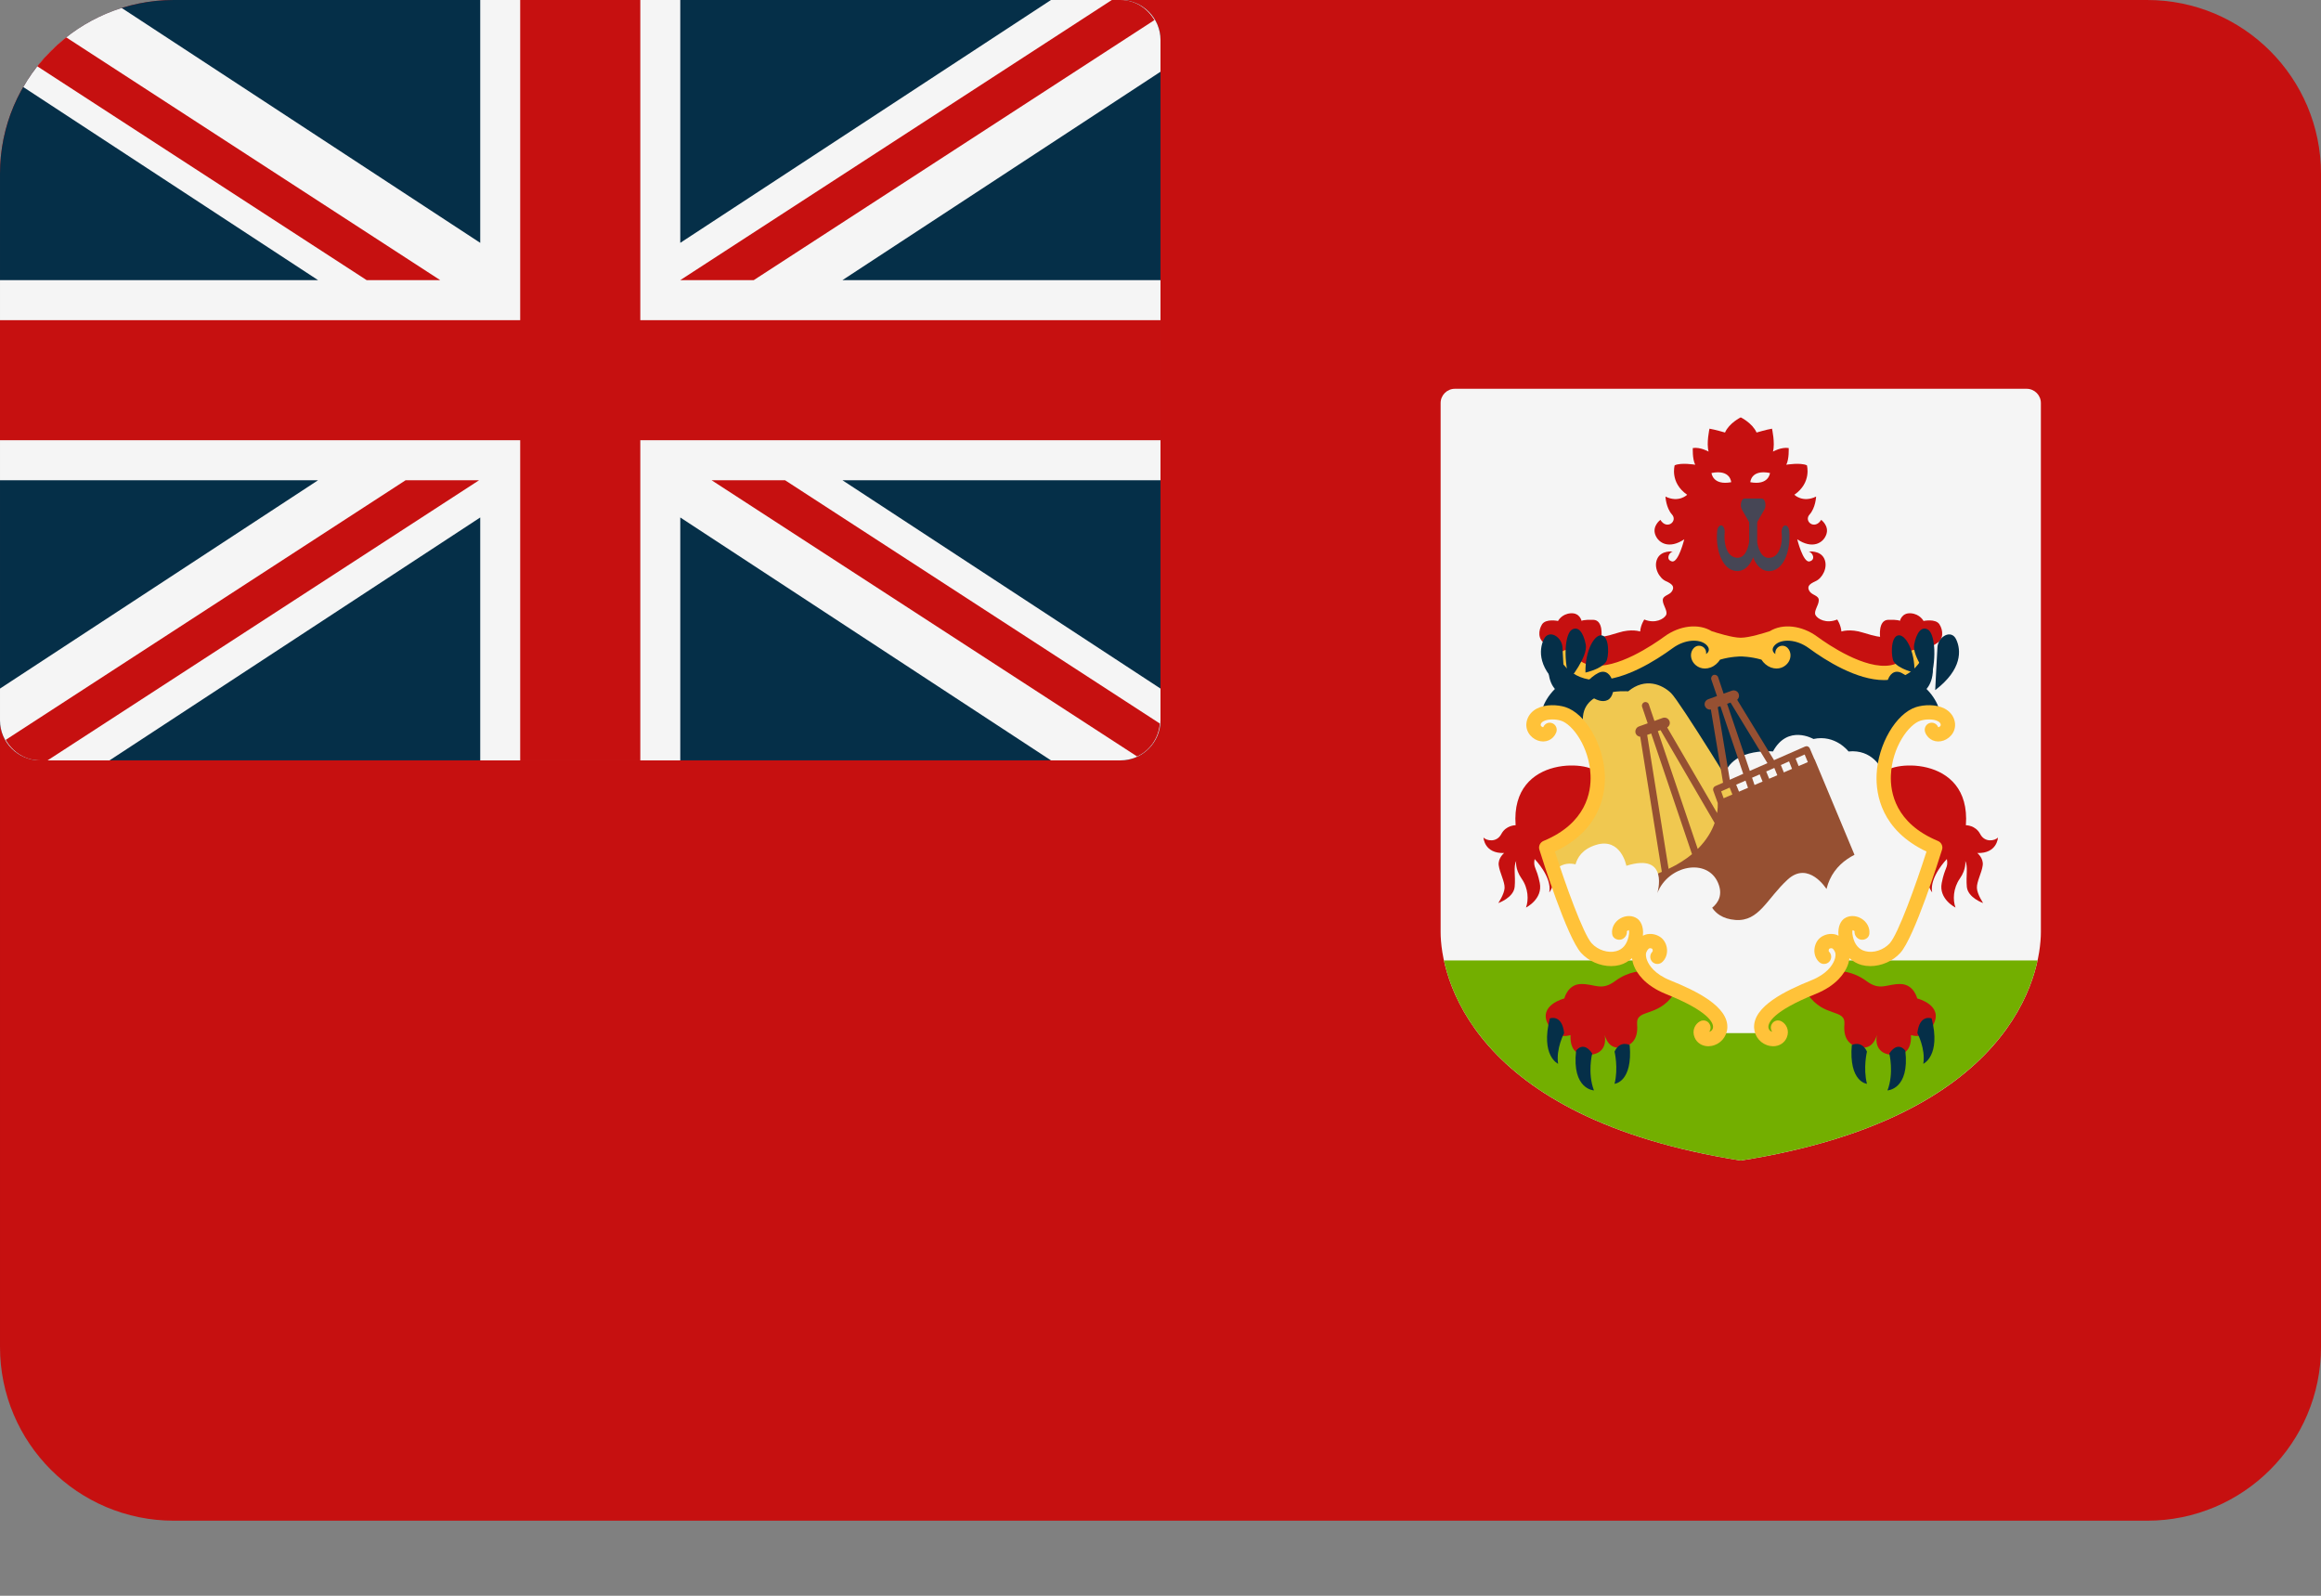
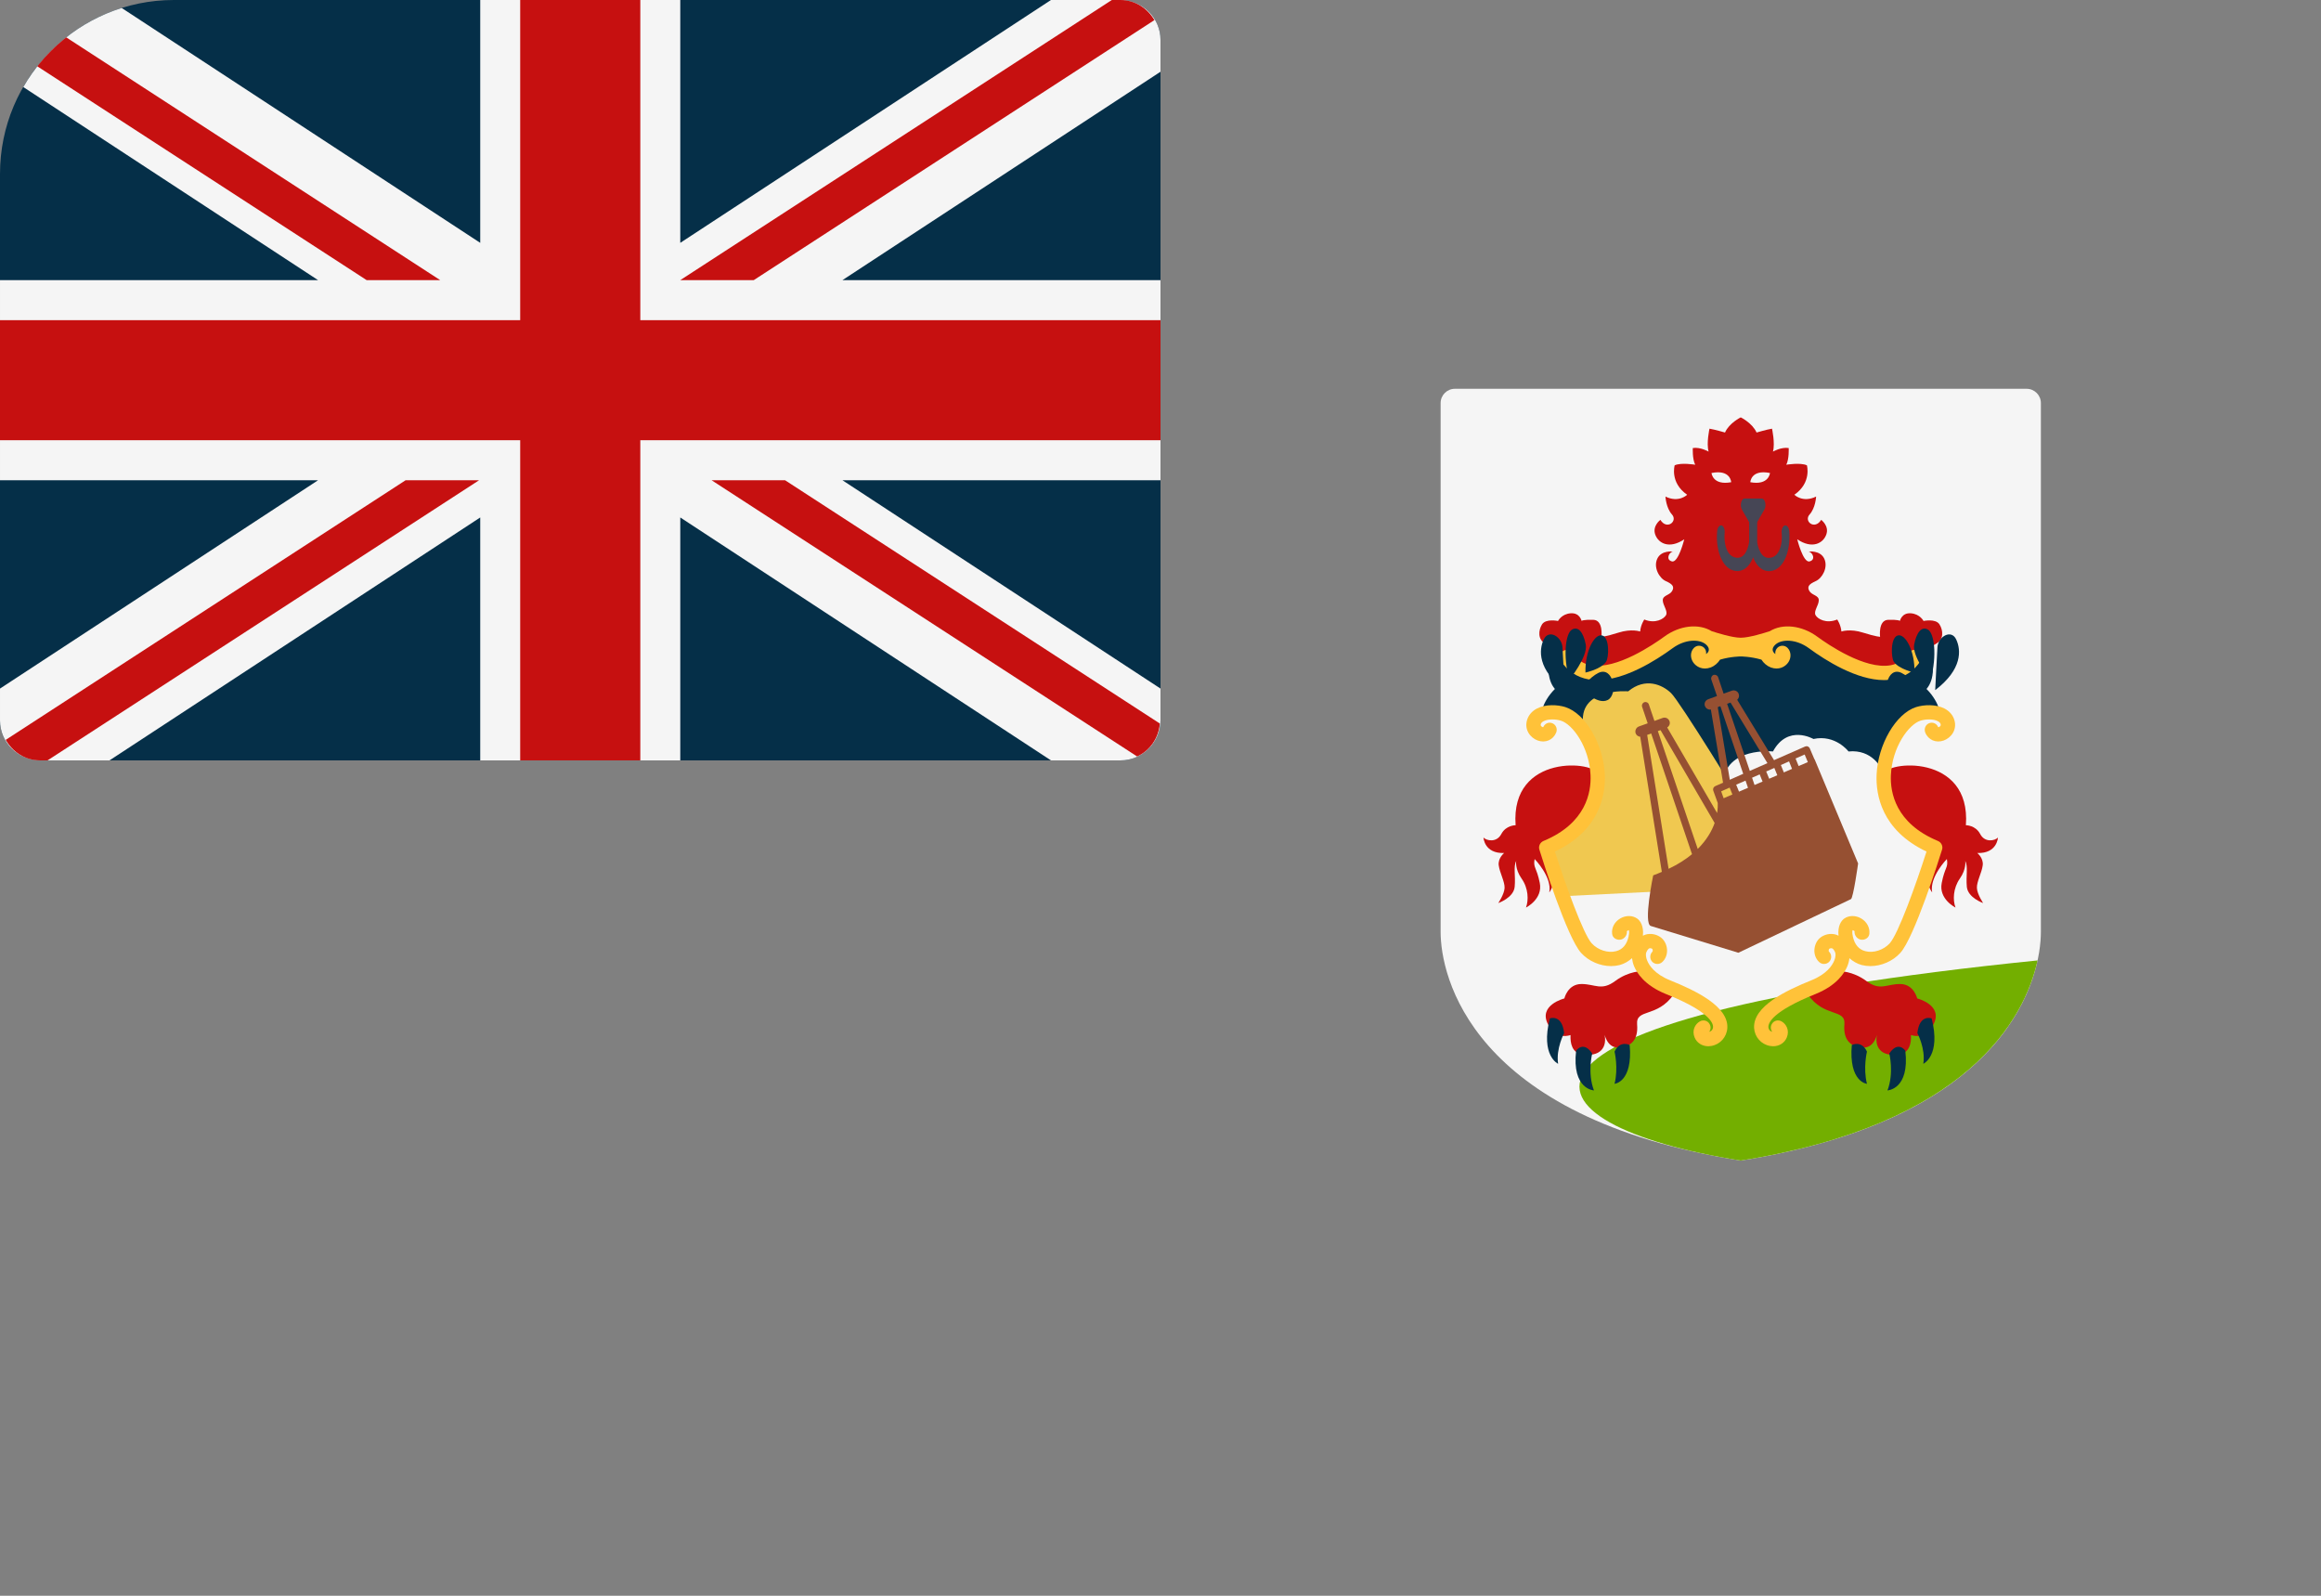
<svg xmlns="http://www.w3.org/2000/svg" width="32" height="22">
  <rect width="100%" height="100%" fill="#808080" stroke="none" />
-   <path fill="#C61010" transform="translate(6.19888e-05 6.29425e-05)" d="M29.603 20.965L2.397 20.965C1.073 20.965 0 19.892 0 18.569L0 2.397C0 1.073 1.073 0 2.397 0L29.603 0C30.927 0 32 1.073 32 2.397L32 18.569C32 19.892 30.927 20.965 29.603 20.965Z" />
  <path fill="#052F48" transform="translate(6.24657e-05 0)" d="M0 2.397L0 9.933C0.001 10.237 0.248 10.483 0.552 10.483L15.448 10.483C15.753 10.483 16 10.236 16 9.931L16 0.552C16 0.247 15.753 0 15.448 0L2.397 0C1.073 0 0 1.073 0 2.397Z" />
  <path fill="#F5F5F5" transform="translate(6.24657e-05 0)" d="M9.379 3.348L9.379 0L6.621 0L6.621 3.348L1.678 0.11C1.101 0.291 0.618 0.685 0.321 1.2L4.385 3.862L0 3.862L0 6.621L4.385 6.621L0 9.493L0 9.933C0.001 10.237 0.248 10.483 0.552 10.483L1.51 10.483L6.621 7.134L6.621 10.483L9.379 10.483L9.379 7.134L14.49 10.483L15.448 10.483C15.753 10.483 16 10.236 16 9.931L16 9.493L11.615 6.621L16 6.621L16 3.862L11.615 3.862L16 0.989L16 0.552C16 0.247 15.753 0 15.448 0L14.49 0L9.379 3.348Z" />
  <path fill="#C61010" transform="translate(0 6.24657e-05)" d="M16 4.414L8.828 4.414L8.828 0L7.172 0L7.172 4.414L0 4.414L0 6.069L7.172 6.069L7.172 10.483L8.828 10.483L8.828 6.069L16 6.069L16 4.414Z" />
  <path fill="#C61010" transform="translate(0.514 0.515)" d="M0 0.399L4.541 3.347L5.555 3.347L0.399 0C0.251 0.117 0.117 0.251 0 0.399Z" />
  <path fill="#C61010" transform="translate(9.379 6.24657e-05)" d="M1.013 3.862L6.537 0.277C6.441 0.114 6.271 0 6.069 0L5.95 0L0 3.862L1.013 3.862Z" />
  <path fill="#C61010" transform="translate(0.079 6.621)" d="M0 3.579C0.095 3.745 0.267 3.862 0.472 3.862L0.577 3.862L6.526 0L5.513 0L0 3.579Z" />
  <path fill="#C61010" transform="translate(9.811 6.621)" d="M6.18 3.354L1.013 0L0 0L5.867 3.808C6.043 3.727 6.163 3.556 6.18 3.354Z" />
  <path fill="#F5F5F5" transform="translate(19.862 5.36)" d="M0.197 0C0.088 0 0 0.088 0 0.197L0 7.488C0 8.079 0.394 10.049 4.138 10.64C7.882 10.049 8.276 8.079 8.276 7.488L8.276 0.197C8.276 0.088 8.188 0 8.079 0L0.197 0L0.197 0Z" />
-   <path fill="#73AF00" transform="translate(19.908 13.241)" d="M4.092 2.759C7.217 2.265 8.007 0.811 8.184 0L0 0C0.176 0.811 0.966 2.265 4.092 2.759Z" />
+   <path fill="#73AF00" transform="translate(19.908 13.241)" d="M4.092 2.759C7.217 2.265 8.007 0.811 8.184 0C0.176 0.811 0.966 2.265 4.092 2.759Z" />
  <path fill="#052F48" transform="translate(21.241 8.792)" d="M5.32 0.706C5.32 0.706 5.517 0.509 5.32 0.115L2.759 0L0.197 0.115C0 0.509 0.197 0.706 0.197 0.706C0 0.903 0 1.1 0 1.1L0.394 1.1L0.821 1.806L2.759 2.873L4.696 1.806L5.123 1.1L5.517 1.1C5.517 1.1 5.517 0.903 5.32 0.706Z" />
  <path fill="#F5F5F5" transform="translate(23.756 10.132)" d="M2.182 0.466C2.182 0.466 2.059 0.195 1.73 0.228C1.73 0.228 1.55 -0.01 1.246 0.056C1.246 0.056 0.893 -0.15 0.688 0.228C0.688 0.228 0.035 0.162 0 0.659C0 0.659 1.016 2.19 1.041 2.207C1.065 2.223 2.256 2.215 2.256 2.215L2.806 1.608L2.264 0.827L2.182 0.466Z" />
  <path fill="#F0C850" transform="translate(21.389 9.421)" d="M2.636 1.661C2.636 1.661 1.774 0.253 1.65 0.134C1.531 0.019 1.297 -0.087 1.059 0.11C1.059 0.11 0.345 0.052 0.443 0.594L0.649 1.415C0.649 1.415 0.468 1.982 0.386 2.039C0.304 2.096 0 2.252 0 2.252L0.172 2.934L2.471 2.819L2.636 1.661Z" />
  <path fill="#965032" transform="translate(22.547 9.303)" d="M2.471 1.164L2.469 1.165L2.405 1.015C2.4 1.003 2.39 0.993 2.378 0.988C2.366 0.983 2.352 0.984 2.34 0.989L1.912 1.177L1.404 0.345C1.426 0.325 1.436 0.294 1.425 0.264C1.412 0.226 1.369 0.206 1.331 0.219L1.217 0.26L1.141 0.033C1.132 0.008 1.104 -0.006 1.078 0.002C1.053 0.011 1.039 0.039 1.047 0.065L1.125 0.293L1.004 0.337C0.965 0.351 0.945 0.393 0.959 0.431C0.97 0.461 0.998 0.48 1.028 0.48C1.033 0.48 1.037 0.479 1.041 0.478L1.209 1.488L1.101 1.535C1.077 1.546 1.066 1.573 1.074 1.597L1.136 1.768C1.137 1.796 1.137 1.845 1.127 1.906L0.439 0.726C0.468 0.708 0.483 0.673 0.471 0.64C0.457 0.601 0.415 0.581 0.376 0.595L0.263 0.636L0.186 0.409C0.178 0.383 0.15 0.369 0.124 0.378C0.098 0.387 0.084 0.415 0.093 0.441L0.17 0.669L0.049 0.712C0.011 0.726 -0.009 0.769 0.004 0.807C0.014 0.835 0.039 0.851 0.067 0.854L0.365 2.717C0.327 2.733 0.289 2.75 0.246 2.765C0.246 2.765 0.107 3.43 0.213 3.463C0.32 3.496 1.42 3.832 1.42 3.832C1.42 3.832 2.939 3.11 2.972 3.093C3.005 3.077 3.071 2.601 3.071 2.601L2.471 1.164ZM2.378 1.204L2.251 1.258L2.209 1.154L2.334 1.099L2.378 1.204ZM1.609 1.419L1.714 1.373L1.754 1.472L1.643 1.519L1.609 1.419ZM1.553 1.558L1.429 1.611L1.39 1.515L1.519 1.459L1.553 1.558ZM1.845 1.433L1.804 1.333L1.916 1.284L1.957 1.385L1.845 1.433ZM2.006 1.244L2.119 1.194L2.16 1.297L2.047 1.346L2.006 1.244ZM1.312 0.383L1.821 1.218L1.578 1.325L1.265 0.4L1.312 0.383ZM1.136 0.446L1.172 0.433L1.487 1.365L1.302 1.447L1.136 0.446ZM1.3 1.555L1.338 1.65L1.217 1.702L1.183 1.607L1.3 1.555ZM0.347 0.763L1.093 2.043C1.055 2.151 0.984 2.277 0.86 2.401L0.31 0.776L0.347 0.763ZM0.163 0.829L0.218 0.809L0.781 2.473C0.695 2.544 0.589 2.613 0.458 2.675L0.163 0.829Z" />
  <path fill="#C61010" transform="translate(21.223 5.754)" d="M5.517 2.854C5.465 2.771 5.297 2.807 5.297 2.807C5.297 2.807 5.249 2.711 5.122 2.701C4.996 2.692 4.972 2.805 4.972 2.805C4.972 2.805 4.949 2.787 4.809 2.791C4.669 2.796 4.698 3.025 4.698 3.025C4.698 3.025 4.645 3.025 4.464 2.968C4.284 2.91 4.165 2.952 4.165 2.952C4.156 2.857 4.107 2.787 4.107 2.787C3.955 2.849 3.836 2.779 3.808 2.726C3.779 2.672 3.853 2.59 3.853 2.521C3.853 2.451 3.756 2.454 3.722 2.392C3.688 2.331 3.722 2.297 3.812 2.257C3.901 2.217 3.984 2.069 3.929 1.949C3.873 1.829 3.713 1.85 3.713 1.85C3.769 1.86 3.815 1.964 3.725 1.986C3.636 2.007 3.556 1.681 3.556 1.681C3.762 1.82 3.913 1.736 3.956 1.616C4 1.496 3.886 1.413 3.886 1.413C3.796 1.558 3.642 1.432 3.726 1.339C3.809 1.247 3.816 1.092 3.816 1.092C3.631 1.182 3.516 1.067 3.516 1.067C3.758 0.899 3.689 0.661 3.689 0.661C3.598 0.62 3.405 0.653 3.405 0.653C3.446 0.571 3.438 0.423 3.438 0.423C3.336 0.406 3.221 0.472 3.221 0.472C3.253 0.357 3.208 0.156 3.208 0.156C3.134 0.168 2.995 0.209 2.995 0.209C2.937 0.078 2.777 0 2.777 0C2.777 0 2.617 0.078 2.56 0.209C2.56 0.209 2.42 0.168 2.346 0.156C2.346 0.156 2.301 0.357 2.334 0.472C2.334 0.472 2.219 0.406 2.116 0.423C2.116 0.423 2.108 0.571 2.149 0.653C2.149 0.653 1.956 0.62 1.866 0.661C1.866 0.661 1.796 0.899 2.038 1.067C2.038 1.067 1.923 1.182 1.739 1.092C1.739 1.092 1.746 1.247 1.829 1.339C1.912 1.432 1.758 1.558 1.669 1.413C1.669 1.413 1.555 1.496 1.598 1.616C1.641 1.736 1.792 1.82 1.998 1.681C1.998 1.681 1.918 2.007 1.829 1.986C1.74 1.964 1.786 1.86 1.841 1.85C1.841 1.85 1.681 1.829 1.626 1.949C1.57 2.069 1.654 2.217 1.743 2.257C1.832 2.297 1.866 2.331 1.832 2.392C1.798 2.454 1.702 2.451 1.702 2.521C1.702 2.59 1.776 2.672 1.747 2.726C1.718 2.779 1.599 2.849 1.447 2.787C1.447 2.787 1.398 2.857 1.39 2.952C1.39 2.952 1.271 2.91 1.09 2.968C0.91 3.025 0.856 3.025 0.856 3.025C0.856 3.025 0.885 2.796 0.745 2.791C0.606 2.787 0.582 2.805 0.582 2.805C0.582 2.805 0.559 2.692 0.432 2.701C0.305 2.711 0.258 2.807 0.258 2.807C0.258 2.807 0.09 2.771 0.037 2.854C-0.015 2.937 -0.021 3.063 0.077 3.116C0.176 3.168 0.437 3.387 0.437 3.387L0.807 3.547L2.1 2.974L2.777 3.153L3.455 2.974L4.748 3.547L5.117 3.387C5.117 3.387 5.379 3.168 5.477 3.116C5.576 3.063 5.57 2.937 5.517 2.854Z" />
  <path fill="#F5F5F5" transform="translate(23.597 6.511)" d="M0 0.01C0 0.01 0.014 0.184 0.271 0.137C0.271 0.137 0.264 -0.043 0 0.01Z" />
  <path fill="#C61010" transform="translate(21.311 13.389)" d="M1.334 3.8850358e-05C1.334 3.8850358e-05 1.149 -0.006 0.959 0.135C0.768 0.277 0.683 0.177 0.493 0.177C0.302 0.177 0.257 0.376 0.257 0.376C0.257 0.376 -0.113 0.468 0.035 0.739C0.128 0.91 0.258 0.907 0.342 0.881C0.337 0.996 0.364 1.123 0.497 1.145C0.749 1.189 0.86 1.053 0.805 0.844C0.805 0.844 0.835 1.059 1.002 1.053C1.168 1.047 1.279 0.954 1.26 0.733C1.242 0.511 1.537 0.647 1.765 0.32L1.334 3.8850358e-05Z" />
  <path fill="#052F48" transform="translate(21.329 14.033)" d="M0.236 0.21C0.236 0.21 0.121 0.424 0.153 0.633C0.153 0.633 -0.093 0.523 0.039 0.007C0.038 0.007 0.207 -0.057 0.236 0.21Z" />
  <path fill="#052F48" transform="translate(21.722 14.431)" d="M0.23 0.093C0.23 0.093 0.162 0.362 0.254 0.602C0.254 0.602 -0.053 0.589 0.008 0.054C0.008 0.054 0.107 -0.09 0.23 0.093Z" />
  <path fill="#052F48" transform="translate(22.26 14.392)" d="M0 0.106C0 0.106 0.055 0.333 0 0.55C0 0.55 0.253 0.528 0.209 0.015C0.209 0.015 0.074 -0.055 0 0.106Z" />
  <path fill="#C61010" transform="translate(20.453 10.553)" d="M1.582 0.127C1.559 -0.063 0.369 -0.175 0.443 0.824C0.443 0.824 0.311 0.822 0.246 0.945C0.181 1.068 0.042 1.038 0 0.994C0 0.994 0.009 1.216 0.285 1.207C0.285 1.207 0.198 1.276 0.21 1.376C0.223 1.477 0.295 1.603 0.291 1.69C0.286 1.776 0.204 1.897 0.204 1.897C0.204 1.897 0.416 1.824 0.43 1.673C0.444 1.521 0.41 1.395 0.451 1.317C0.451 1.317 0.431 1.424 0.525 1.559C0.62 1.693 0.624 1.857 0.586 1.959C0.586 1.959 0.821 1.843 0.776 1.619C0.731 1.395 0.683 1.415 0.705 1.29C0.705 1.29 0.949 1.538 0.907 1.75C0.907 1.75 0.985 1.657 0.978 1.481C0.971 1.304 0.849 1.186 0.849 1.186C0.849 1.186 1.662 0.779 1.582 0.127Z" />
  <path fill="#C61010" transform="translate(24.924 13.389)" d="M0.431 3.8850358e-05C0.431 3.8850358e-05 0.616 -0.006 0.807 0.135C0.998 0.277 1.082 0.177 1.273 0.177C1.463 0.177 1.509 0.376 1.509 0.376C1.509 0.376 1.878 0.468 1.73 0.739C1.637 0.91 1.507 0.907 1.423 0.881C1.428 0.996 1.401 1.123 1.268 1.145C1.016 1.189 0.905 1.053 0.961 0.844C0.961 0.844 0.93 1.059 0.763 1.053C0.597 1.047 0.486 0.954 0.505 0.733C0.523 0.511 0.228 0.647 0 0.32L0.431 3.8850358e-05Z" />
  <path fill="#052F48" transform="translate(26.435 14.033)" d="M0 0.21C0 0.21 0.115 0.424 0.082 0.633C0.082 0.633 0.328 0.523 0.197 0.007C0.197 0.007 0.029 -0.057 0 0.21Z" />
  <path fill="#052F48" transform="translate(26.023 14.431)" d="M0.025 0.093C0.025 0.093 0.092 0.362 0 0.602C0 0.602 0.308 0.589 0.246 0.054C0.246 0.054 0.148 -0.09 0.025 0.093Z" />
  <path fill="#052F48" transform="translate(25.526 14.392)" d="M0.214 0.106C0.214 0.106 0.159 0.333 0.214 0.55C0.214 0.55 -0.038 0.528 0.005 0.015C0.005 0.015 0.14 -0.055 0.214 0.106Z" />
  <path fill="#C61010" transform="translate(25.959 10.553)" d="M0.006 0.127C0.029 -0.063 1.219 -0.175 1.145 0.824C1.145 0.824 1.277 0.822 1.342 0.945C1.406 1.068 1.546 1.038 1.587 0.994C1.587 0.994 1.578 1.216 1.302 1.207C1.302 1.207 1.39 1.276 1.377 1.376C1.365 1.477 1.292 1.603 1.297 1.69C1.301 1.776 1.383 1.897 1.383 1.897C1.383 1.897 1.172 1.824 1.158 1.673C1.144 1.521 1.178 1.395 1.136 1.317C1.136 1.317 1.156 1.424 1.062 1.559C0.968 1.693 0.963 1.857 1.002 1.959C1.002 1.959 0.767 1.843 0.812 1.619C0.856 1.395 0.904 1.415 0.883 1.29C0.883 1.29 0.639 1.538 0.68 1.75C0.68 1.75 0.602 1.657 0.609 1.481C0.616 1.304 0.738 1.186 0.738 1.186C0.738 1.186 -0.075 0.779 0.006 0.127Z" />
  <path fill="#FFC239" transform="translate(21.504 8.636)" d="M4.947 0.34C4.902 0.309 4.841 0.322 4.811 0.368C4.749 0.462 4.666 0.517 4.56 0.536C4.207 0.597 3.699 0.25 3.552 0.142C3.338 -0.016 3.073 -0.043 2.898 0.065C2.828 0.088 2.614 0.156 2.496 0.156C2.378 0.156 2.164 0.088 2.094 0.065C1.918 -0.043 1.654 -0.016 1.44 0.142C1.292 0.25 0.784 0.597 0.432 0.536C0.325 0.517 0.243 0.462 0.181 0.368C0.151 0.322 0.089 0.31 0.044 0.34C-0.001 0.37 -0.014 0.431 0.016 0.476C0.109 0.616 0.237 0.701 0.397 0.73C0.438 0.737 0.479 0.74 0.521 0.74C0.897 0.74 1.322 0.472 1.557 0.3C1.731 0.173 1.926 0.173 2.014 0.247C2.036 0.266 2.061 0.295 2.055 0.33C2.052 0.349 2.039 0.366 2.018 0.381C2.023 0.351 2.014 0.318 1.991 0.295C1.952 0.257 1.89 0.257 1.852 0.295C1.801 0.345 1.796 0.426 1.838 0.492C1.881 0.558 1.972 0.606 2.081 0.566C2.136 0.545 2.18 0.506 2.211 0.458C2.36 0.414 2.496 0.414 2.496 0.414C2.496 0.414 2.631 0.414 2.781 0.458C2.812 0.506 2.856 0.545 2.911 0.566C3.02 0.606 3.111 0.558 3.154 0.492C3.196 0.426 3.19 0.345 3.14 0.295C3.102 0.257 3.039 0.257 3.001 0.295C2.978 0.318 2.968 0.351 2.973 0.381C2.953 0.366 2.94 0.349 2.937 0.33C2.931 0.295 2.956 0.266 2.978 0.247C3.066 0.173 3.261 0.173 3.435 0.3C3.669 0.472 4.095 0.74 4.471 0.74C4.513 0.74 4.554 0.737 4.595 0.73C4.755 0.701 4.883 0.616 4.975 0.476C5.005 0.431 4.993 0.37 4.947 0.34Z" />
  <path fill="#052F48" transform="translate(21.245 8.746)" d="M0.328 0.768C0.328 0.768 0.307 0.322 0.297 0.177C0.288 0.031 0.108 -0.076 0.039 0.069C-0.029 0.214 -0.048 0.482 0.328 0.768Z" />
  <path fill="#052F48" transform="translate(21.585 8.666)" d="M0.051 0.705C0.051 0.705 0.311 0.387 0.278 0.219C0.245 0.051 0.175 -0.036 0.088 0.014C0.001 0.064 -0.04 0.369 0.051 0.705Z" />
  <path fill="#052F48" transform="translate(21.859 8.758)" d="M0.285 0.364C0.323 0.308 0.335 0.034 0.232 0.003C0.128 -0.028 -0.008 0.214 0 0.514C0 0.514 0.215 0.47 0.285 0.364Z" />
  <path fill="#052F48" transform="translate(21.802 9.261)" d="M0.235 0.016C0.116 0.074 0 0.228 0 0.228C0 0.228 0.215 0.464 0.363 0.39C0.512 0.315 0.442 -0.084 0.235 0.016Z" />
  <path fill="#F5F5F5" transform="translate(24.132 6.511)" d="M0.271 0.01C0.271 0.01 0.257 0.184 0 0.137C0 0.137 0.007 -0.043 0.271 0.01Z" />
  <path fill="#052F48" transform="translate(26.681 8.746)" d="M0 0.768C0 0.768 0.022 0.322 0.031 0.177C0.04 0.031 0.221 -0.076 0.289 0.069C0.358 0.214 0.376 0.482 0 0.768Z" />
  <path fill="#052F48" transform="translate(26.388 8.666)" d="M0.23 0.705C0.23 0.705 -0.03 0.387 0.003 0.219C0.036 0.051 0.106 -0.036 0.193 0.014C0.28 0.064 0.321 0.369 0.23 0.705Z" />
  <path fill="#052F48" transform="translate(26.083 8.758)" d="M0.027 0.364C-0.01 0.308 -0.022 0.034 0.081 0.003C0.184 -0.028 0.32 0.214 0.312 0.514C0.312 0.514 0.097 0.47 0.027 0.364Z" />
  <path fill="#052F48" transform="translate(26.01 9.261)" d="M0.207 0.016C0.327 0.074 0.443 0.228 0.443 0.228C0.443 0.228 0.228 0.464 0.079 0.39C-0.069 0.315 0.001 -0.084 0.207 0.016Z" />
  <path fill="#464655" transform="translate(24.001 6.873)" d="M0.015 0.152L0.134 0.359C0.154 0.394 0.186 0.394 0.206 0.359L0.325 0.152C0.357 0.096 0.334 0 0.289 0L0.051 0C0.006 0 -0.017 0.096 0.015 0.152Z" />
  <path fill="#464655" transform="translate(23.671 6.947)" d="M0.283 0.926C0.195 0.926 0.118 0.871 0.067 0.769C0.013 0.664 -0.01 0.519 0.004 0.371C0.009 0.322 0.037 0.292 0.064 0.296C0.093 0.304 0.112 0.35 0.107 0.4C0.099 0.494 0.113 0.584 0.145 0.648C0.179 0.714 0.23 0.744 0.293 0.743C0.425 0.734 0.447 0.51 0.448 0.5L0.448 0.091C0.448 0.041 0.471 0 0.5 0C0.529 0 0.552 0.041 0.552 0.091L0.552 0.515C0.54 0.661 0.471 0.913 0.297 0.925C0.293 0.926 0.288 0.926 0.283 0.926Z" />
  <path fill="#464655" transform="translate(24.119 6.948)" d="M0.27 0.926C0.265 0.926 0.26 0.926 0.255 0.925C0.081 0.913 0.013 0.661 0.001 0.529L0 0.091C0 0.041 0.023 0 0.052 0C0.081 0 0.105 0.041 0.105 0.091L0.105 0.515C0.107 0.524 0.131 0.734 0.259 0.743C0.324 0.745 0.373 0.715 0.407 0.648C0.44 0.584 0.454 0.494 0.445 0.4C0.44 0.351 0.46 0.304 0.488 0.296C0.516 0.29 0.544 0.321 0.549 0.371C0.562 0.519 0.539 0.664 0.486 0.769C0.434 0.871 0.358 0.926 0.27 0.926Z" />
-   <path fill="#F5F5F5" transform="translate(21.471 11.63)" d="M3.711 0.626C3.711 0.626 3.465 0.232 3.177 0.495C2.89 0.757 2.783 1.078 2.455 1.053C2.275 1.039 2.183 0.957 2.135 0.885C2.222 0.813 2.284 0.704 2.217 0.544C2.069 0.191 1.527 0.298 1.379 0.683C1.379 0.683 1.552 0.117 0.952 0.306C0.952 0.306 0.878 -0.088 0.534 0.018C0.346 0.076 0.277 0.192 0.251 0.286C0.178 0.269 0.085 0.269 0 0.338L0.435 1.513L1.092 1.521L1.24 1.742L2.102 2.284L2.258 2.613L2.8 2.613C2.8 2.613 2.841 2.276 3.128 2.178C3.415 2.079 3.883 1.874 3.933 1.693C3.982 1.512 3.982 1.512 3.982 1.512L4.507 1.521C4.565 1.48 4.951 0.847 4.951 0.847L5.13 0.033C5.031 0.019 3.899 -0.128 3.711 0.626Z" />
  <path fill="#F5F5F5" transform="translate(26.575 11.63)" d="M0.045 0.043L0.042 0.054C0.05 0.055 0.058 0.057 0.058 0.057L0.045 0.043Z" />
  <path fill="#FFC239" transform="translate(21.044 9.722)" d="M1.982 3.793C1.769 3.707 1.693 3.587 1.667 3.523C1.642 3.464 1.647 3.422 1.654 3.407C1.668 3.375 1.684 3.355 1.699 3.351C1.714 3.348 1.732 3.356 1.735 3.358C1.742 3.366 1.746 3.391 1.739 3.397C1.7 3.435 1.698 3.497 1.735 3.537C1.772 3.576 1.835 3.578 1.874 3.541C1.915 3.503 1.938 3.449 1.94 3.391C1.942 3.328 1.918 3.265 1.878 3.223C1.838 3.18 1.755 3.141 1.667 3.157C1.649 3.16 1.628 3.167 1.607 3.178C1.621 3.041 1.568 2.971 1.53 2.943C1.465 2.896 1.372 2.895 1.295 2.94C1.215 2.987 1.172 3.069 1.183 3.154C1.189 3.208 1.243 3.24 1.296 3.233C1.35 3.226 1.393 3.17 1.386 3.116C1.397 3.106 1.412 3.103 1.412 3.1C1.412 3.101 1.425 3.122 1.409 3.192C1.384 3.301 1.327 3.368 1.238 3.391C1.127 3.422 0.985 3.375 0.901 3.283C0.784 3.154 0.539 2.472 0.394 2.018C1.017 1.722 1.094 1.231 1.082 0.957C1.064 0.541 0.815 0.114 0.537 0.026C0.428 -0.008 0.265 -0.015 0.146 0.046C0.079 0.081 0.032 0.135 0.011 0.201C-0.032 0.337 0.054 0.45 0.157 0.487C0.263 0.525 0.37 0.479 0.411 0.378C0.432 0.327 0.409 0.27 0.359 0.249C0.308 0.228 0.253 0.253 0.233 0.303C0.229 0.305 0.215 0.3 0.205 0.289C0.197 0.28 0.196 0.272 0.199 0.261C0.203 0.25 0.21 0.235 0.237 0.221C0.302 0.187 0.409 0.192 0.478 0.214C0.637 0.264 0.868 0.575 0.885 0.966C0.895 1.2 0.824 1.628 0.236 1.872C0.189 1.892 0.164 1.944 0.18 1.993C0.218 2.116 0.561 3.202 0.755 3.415C0.859 3.53 1.017 3.597 1.168 3.597C1.209 3.597 1.249 3.592 1.288 3.582C1.354 3.564 1.409 3.53 1.457 3.488C1.461 3.524 1.47 3.561 1.485 3.598C1.523 3.69 1.629 3.863 1.924 3.982C2.52 4.221 2.577 4.381 2.574 4.439C2.572 4.471 2.554 4.487 2.539 4.496C2.533 4.499 2.526 4.502 2.521 4.503C2.543 4.473 2.547 4.431 2.527 4.397C2.501 4.349 2.441 4.332 2.393 4.359C2.326 4.396 2.28 4.484 2.32 4.581C2.351 4.656 2.424 4.702 2.509 4.702C2.522 4.702 2.536 4.7 2.55 4.698C2.673 4.677 2.763 4.575 2.771 4.45C2.787 4.152 2.337 3.936 1.982 3.793Z" />
  <path fill="#FFC239" transform="translate(24.184 9.722)" d="M0.789 3.793C1.002 3.707 1.078 3.587 1.104 3.523C1.129 3.464 1.124 3.422 1.117 3.407C1.104 3.375 1.087 3.355 1.072 3.351C1.057 3.348 1.039 3.356 1.036 3.358C1.029 3.366 1.025 3.391 1.032 3.397C1.072 3.435 1.073 3.497 1.036 3.537C0.999 3.576 0.936 3.578 0.897 3.541C0.856 3.503 0.833 3.449 0.831 3.391C0.83 3.328 0.853 3.265 0.893 3.223C0.933 3.18 1.016 3.141 1.104 3.157C1.122 3.16 1.143 3.167 1.164 3.178C1.15 3.041 1.203 2.971 1.241 2.943C1.306 2.896 1.399 2.895 1.476 2.94C1.556 2.987 1.599 3.069 1.589 3.154C1.582 3.208 1.528 3.24 1.475 3.233C1.421 3.226 1.378 3.17 1.385 3.116C1.374 3.106 1.359 3.103 1.36 3.1C1.359 3.101 1.346 3.122 1.362 3.192C1.387 3.301 1.444 3.368 1.533 3.391C1.644 3.422 1.786 3.375 1.87 3.283C1.987 3.154 2.232 2.472 2.377 2.018C1.754 1.722 1.677 1.231 1.689 0.957C1.707 0.541 1.956 0.114 2.234 0.026C2.343 -0.008 2.506 -0.015 2.625 0.046C2.692 0.081 2.739 0.135 2.76 0.201C2.803 0.337 2.717 0.45 2.614 0.487C2.508 0.525 2.401 0.479 2.36 0.378C2.34 0.327 2.362 0.27 2.412 0.249C2.463 0.228 2.518 0.253 2.538 0.303C2.543 0.305 2.556 0.3 2.566 0.289C2.574 0.28 2.575 0.272 2.572 0.261C2.568 0.25 2.561 0.235 2.534 0.221C2.47 0.187 2.362 0.192 2.293 0.214C2.134 0.264 1.903 0.575 1.886 0.966C1.876 1.2 1.947 1.628 2.535 1.872C2.582 1.892 2.607 1.944 2.591 1.993C2.553 2.116 2.21 3.202 2.016 3.415C1.912 3.53 1.754 3.597 1.603 3.597C1.562 3.597 1.522 3.592 1.483 3.582C1.417 3.564 1.362 3.53 1.314 3.488C1.31 3.524 1.301 3.561 1.286 3.598C1.248 3.69 1.142 3.863 0.847 3.982C0.251 4.221 0.194 4.381 0.197 4.439C0.199 4.471 0.217 4.487 0.232 4.496C0.238 4.499 0.245 4.502 0.25 4.503C0.228 4.473 0.224 4.431 0.244 4.397C0.27 4.349 0.33 4.332 0.378 4.359C0.445 4.396 0.491 4.484 0.451 4.581C0.42 4.656 0.347 4.702 0.262 4.702C0.249 4.702 0.235 4.7 0.221 4.698C0.098 4.677 0.008 4.575 0 4.45C-0.016 4.152 0.434 3.936 0.789 3.793Z" />
</svg>